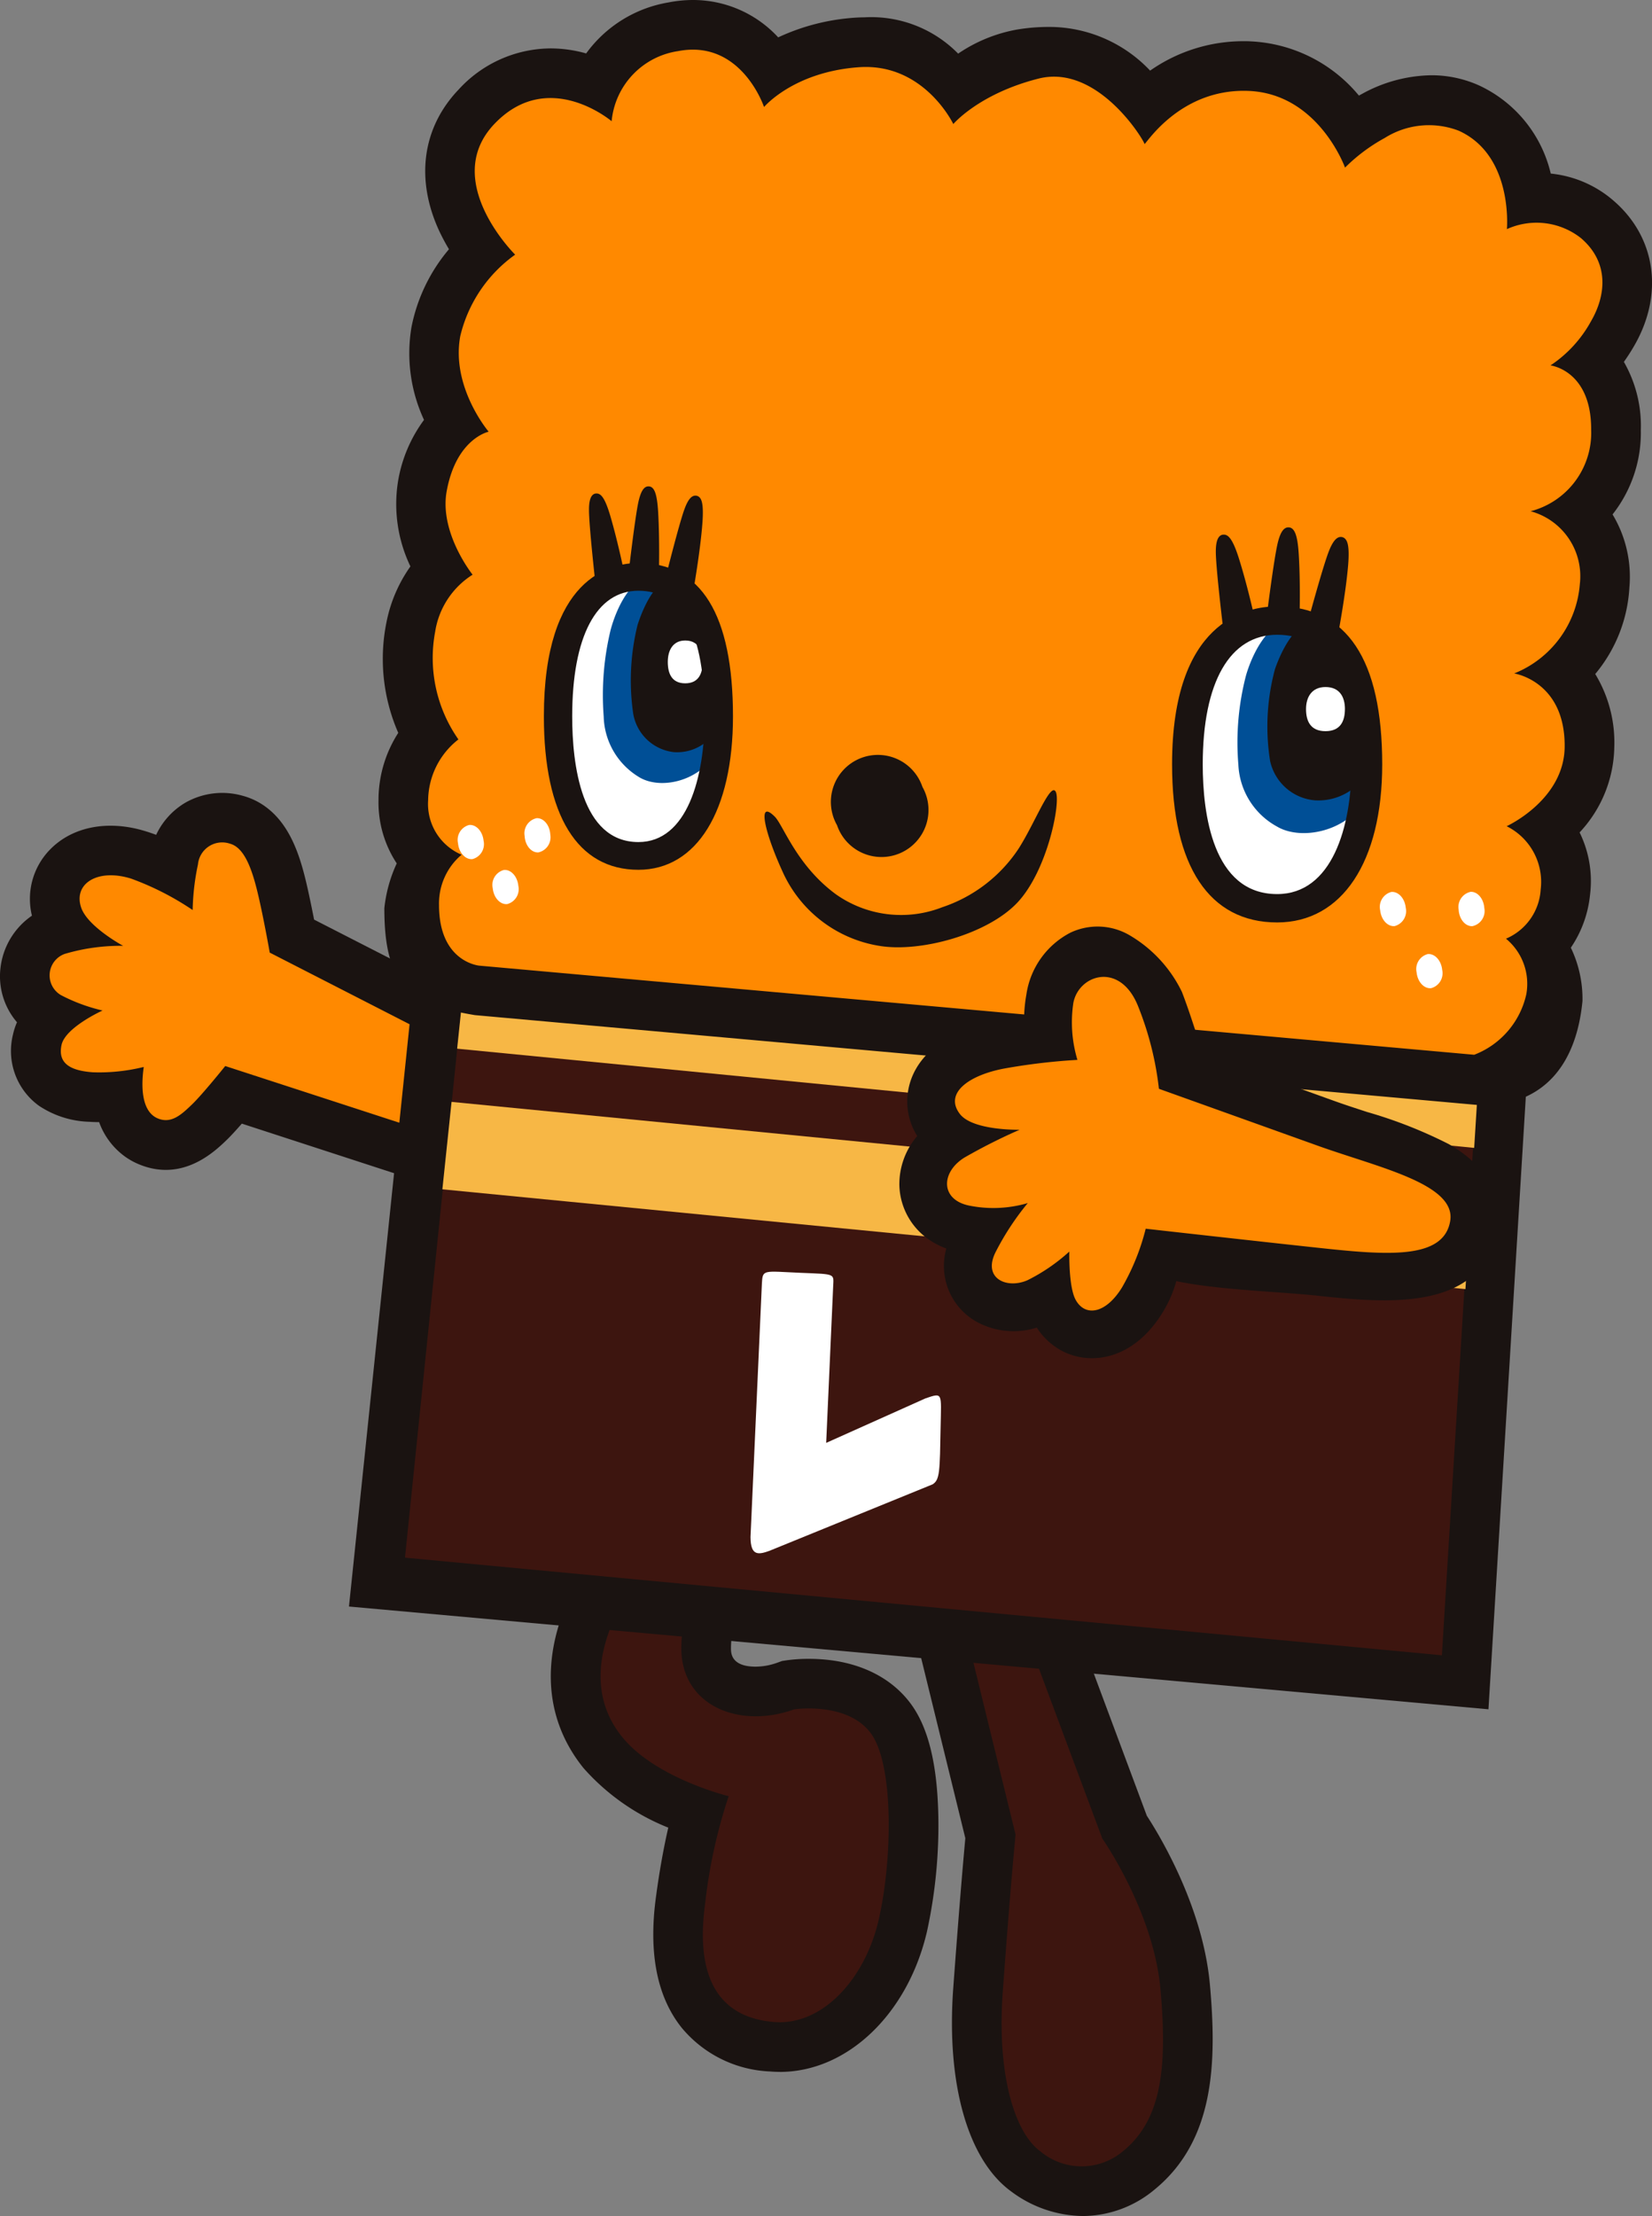
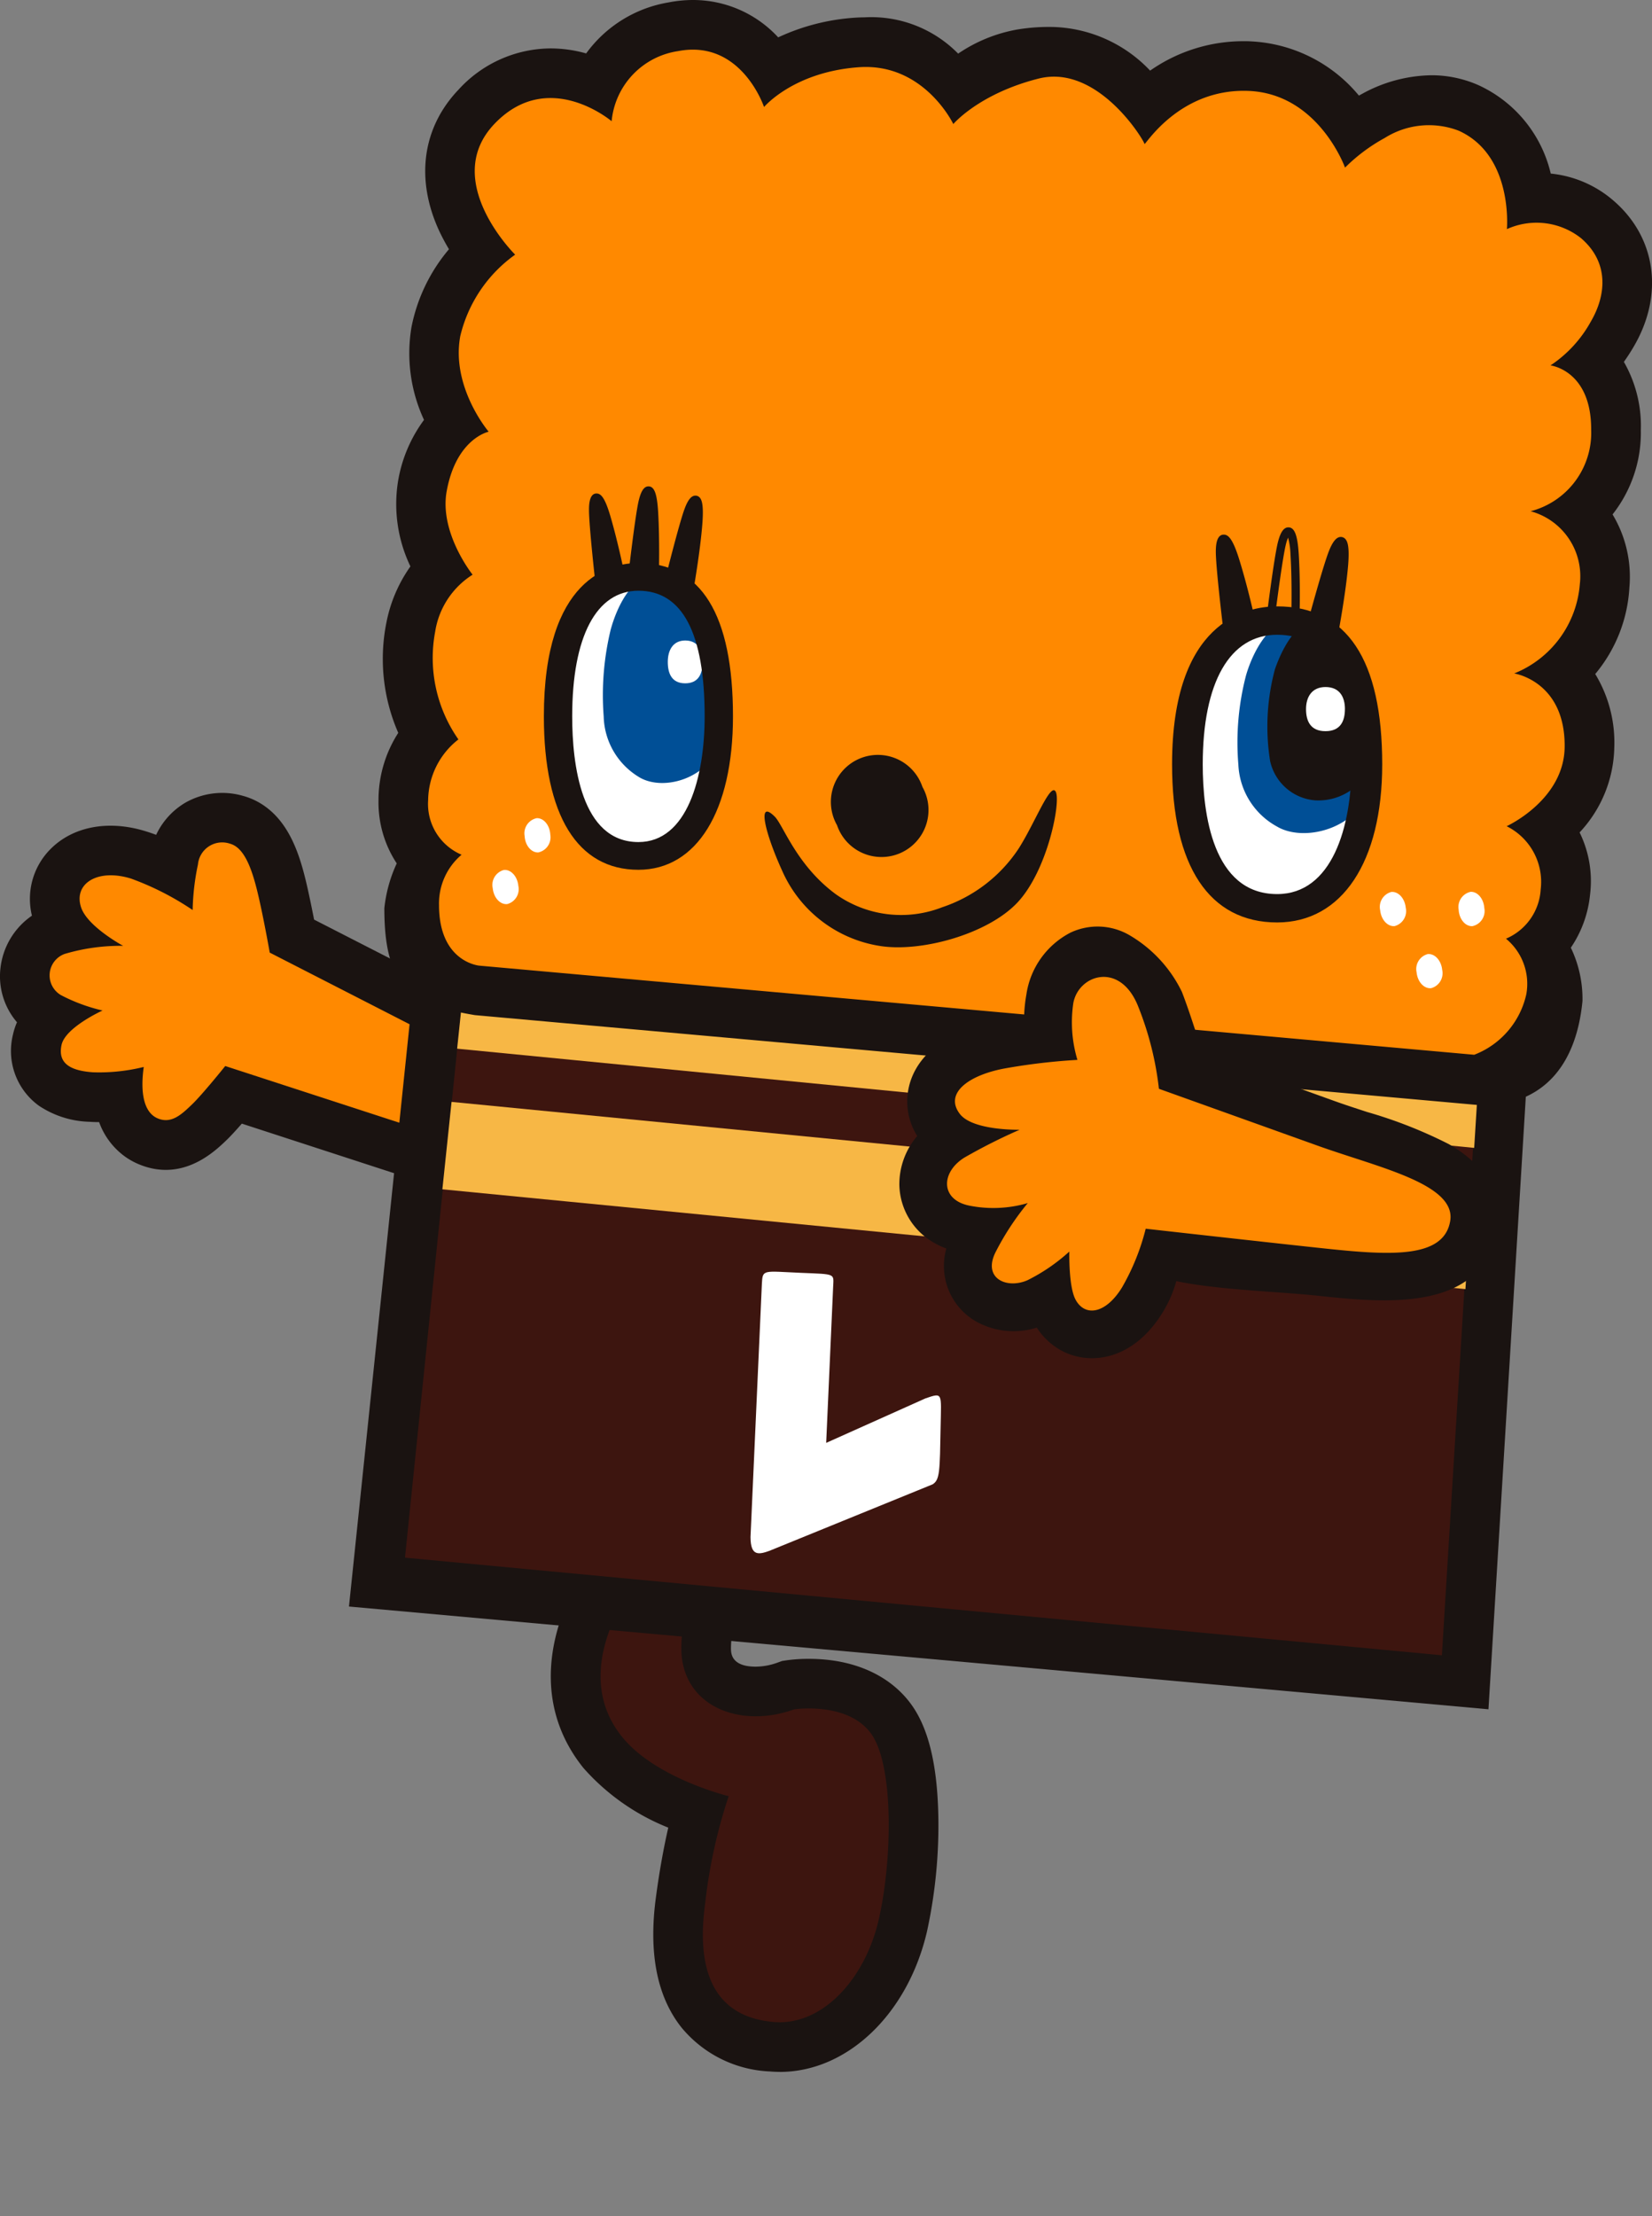
<svg xmlns="http://www.w3.org/2000/svg" width="140.213" height="187.999" viewBox="0 0 140.213 187.999">
  <rect x="0" y="0" width="140.213" height="187.999" fill="#808080" stroke="none" />
  <defs>
    <clipPath id="clip-path">
      <rect id="長方形_730" data-name="長方形 730" width="140.213" height="187.999" fill="none" />
    </clipPath>
    <clipPath id="clip-path-2">
      <path id="パス_4039" data-name="パス 4039" d="M22.82,104.06l88.149,9.137,3-48.393L27.778,56.844Z" transform="translate(-22.82 -56.844)" fill="none" />
    </clipPath>
  </defs>
  <g id="sabure03" transform="translate(0)">
    <g id="グループ_1123" data-name="グループ 1123" transform="translate(0 0)">
      <g id="グループ_1122" data-name="グループ 1122" clip-path="url(#clip-path)">
        <path id="パス_4031" data-name="パス 4031" d="M3.3,71.38a5.736,5.736,0,0,1-2.2-6.03A5.485,5.485,0,0,1,1.442,64.3a5.983,5.983,0,0,1-1.4-4.614,6.242,6.242,0,0,1,2.669-4.428,5.982,5.982,0,0,1,1.539-5.613C6.159,47.688,9.2,47.111,12.371,48.1c.3.09.59.192.882.3a6.245,6.245,0,0,1,2.474-2.726,6.333,6.333,0,0,1,4.872-.588,5.836,5.836,0,0,1,1.911.909c2.063,1.487,2.906,4.047,3.459,6.353.245,1.026.492,2.237.689,3.243L49.469,67.265,38.96,78.9l-18.434-6c-.459.525-.923,1.034-1.292,1.391-1.029.99-3.759,3.62-7.49,2.039a5.978,5.978,0,0,1-1.148-.645,6.183,6.183,0,0,1-2.183-2.913c-.272,0-.545-.01-.816-.028A8.119,8.119,0,0,1,3.3,71.38" transform="translate(0 22.425)" fill="#1a1311" />
        <path id="パス_4032" data-name="パス 4032" d="M41.259,67.111l-5,5.534L17.713,66.61s-1.907,2.378-2.805,3.243-1.766,1.686-2.924,1.2-1.5-2.114-1.188-4.364a15.784,15.784,0,0,1-4.314.452C4.452,67,3.5,66.313,3.819,64.822S7.3,61.9,7.3,61.9a14.839,14.839,0,0,1-3.53-1.305A1.937,1.937,0,0,1,4.083,57.1a16.641,16.641,0,0,1,4.965-.686s-3.023-1.626-3.567-3.257c-.672-2.013,1.389-3.332,4.238-2.448a23.968,23.968,0,0,1,5.229,2.667,20.367,20.367,0,0,1,.45-3.869,2.065,2.065,0,0,1,2.712-1.761c1.212.324,1.859,2.1,2.357,4.175s1.023,5.067,1.023,5.067Z" transform="translate(1.404 23.828)" fill="#ff8900" />
        <path id="パス_4033" data-name="パス 4033" d="M50.594,133.436c-.274,0-.551-.011-.828-.035a10.292,10.292,0,0,1-7.473-3.687c-2.094-2.6-2.84-6.3-2.214-11.022.32-2.424.7-4.415,1.058-5.976a18.957,18.957,0,0,1-7.187-5.045c-3.566-4.407-3.713-10.115-.409-16.074a18.4,18.4,0,0,1,4.649-5.925l1.365-1.005,13.562,1.787L48.14,92.342a8.945,8.945,0,0,0-1.683,5.217c.009.369.036,1.5,2.1,1.5a5.539,5.539,0,0,0,1.844-.34l.393-.142.413-.062a13.531,13.531,0,0,1,1.859-.12c3.737,0,6.8,1.338,8.621,3.768,1.5,2,2.277,5.114,2.369,9.51a42.27,42.27,0,0,1-.966,9.873c-1.635,7-6.77,11.894-12.489,11.894Z" transform="translate(15.583 42.335)" fill="#1a1311" />
        <path id="パス_4034" data-name="パス 4034" d="M43.515,88.158a13.01,13.01,0,0,0-2.678,8.034c.112,4.74,4.934,6.695,9.581,5.021,0,0,4.478-.671,6.486,2.008s1.841,10.878.669,15.9-4.8,8.954-8.87,8.619-6.782-2.982-5.858-9.959a44.27,44.27,0,0,1,2.009-9.2s-6.192-1.506-9.038-5.021-2.01-7.755,0-11.381A14.921,14.921,0,0,1,39.276,87.6Z" transform="translate(16.992 43.801)" fill="#3d150f" />
-         <path id="パス_4035" data-name="パス 4035" d="M66.788,144.975a10.335,10.335,0,0,1-6.1-2.1c-3.651-2.667-5.481-9.089-4.9-17.177.5-6.854.878-11.154,1.029-12.774l-6.593-26.88L63.35,87.238l8.871,23.78c1.133,1.739,4.775,7.779,5.358,14.364.581,6.551.411,13.188-4.718,17.363a9.558,9.558,0,0,1-6.074,2.231" transform="translate(25.115 43.024)" fill="#1a1311" />
-         <path id="パス_4036" data-name="パス 4036" d="M53.894,89.2l4.6.418,8.117,21.758s4.352,6.192,4.938,12.8.111,11.046-3.18,13.725a5.455,5.455,0,0,1-7.029,0c-2.177-1.592-3.683-6.528-3.18-13.475.633-8.763,1.088-13.388,1.088-13.388Z" transform="translate(26.947 44.6)" fill="#3d150f" />
        <path id="パス_4037" data-name="パス 4037" d="M19.746,109.4l5.792-55.622,94.3,8.975-3.378,55.365Z" transform="translate(9.873 26.892)" fill="#1a1311" />
        <path id="パス_4038" data-name="パス 4038" d="M27.73,56.844l86.078,8.193-2.886,46.97-88.007-8.283Z" transform="translate(11.458 28.422)" fill="#3d150f" />
      </g>
    </g>
    <g id="グループ_1125" data-name="グループ 1125" transform="translate(34.23 85.266)">
      <g id="グループ_1124" data-name="グループ 1124" clip-path="url(#clip-path-2)">
        <rect id="長方形_731" data-name="長方形 731" width="3.979" height="89.928" transform="matrix(0.097, -0.995, 0.995, 0.097, 3.279, 3.575)" fill="#f7b745" />
        <rect id="長方形_732" data-name="長方形 732" width="7.46" height="89.928" transform="matrix(0.097, -0.995, 0.995, 0.097, 0.765, 15.383)" fill="#f7b745" />
      </g>
    </g>
    <g id="グループ_1127" data-name="グループ 1127" transform="translate(0 0)">
      <g id="グループ_1126" data-name="グループ 1126" clip-path="url(#clip-path)">
        <path id="パス_4040" data-name="パス 4040" d="M44.16,95.569l13.752-5.6c.635-.384.617-1.107.689-4.917.054-2.858.2-2.885-1.283-2.381l-8.43,3.777.588-13.181c.047-1.208.294-1.119-2.7-1.244-3.246-.136-3.279-.326-3.345.915l-.966,21.5c.009,1.661.7,1.5,1.692,1.137" transform="translate(21.234 35.961)" fill="#fff" />
        <path id="パス_4041" data-name="パス 4041" d="M29.6,86.12c-5.688-.945-7.688-2.672-7.688-9.072a11.993,11.993,0,0,1,1.052-3.8,9.391,9.391,0,0,1-1.547-5.36,10.514,10.514,0,0,1,1.676-5.714,15.669,15.669,0,0,1-.99-9.435,12.276,12.276,0,0,1,2.022-4.686,12.225,12.225,0,0,1-1.065-7.131,12.072,12.072,0,0,1,2.219-5.3,13.4,13.4,0,0,1-1.062-7.878,14.563,14.563,0,0,1,3.18-6.6c-.278-.464-.548-.963-.8-1.491-2.063-4.41-1.479-8.8,1.6-12.035A10.652,10.652,0,0,1,36.02,4.107a11.148,11.148,0,0,1,3.021.426A10.843,10.843,0,0,1,46.031.206,10.757,10.757,0,0,1,48.1,0,9.824,9.824,0,0,1,55.34,3.17,18.25,18.25,0,0,1,61.868,1.5c.266-.018.528-.029.785-.029A10.334,10.334,0,0,1,70.614,4.55,12.912,12.912,0,0,1,75.656,2.5a16.384,16.384,0,0,1,3.092-.209,11.8,11.8,0,0,1,8.16,3.7,13.794,13.794,0,0,1,7.941-2.495c.194,0,.388,0,.587.013a12.681,12.681,0,0,1,9.192,4.6c.069-.036.136-.075.207-.111a12.524,12.524,0,0,1,5.93-1.613,9.827,9.827,0,0,1,4.056.861,11.018,11.018,0,0,1,6.09,7.481,9.569,9.569,0,0,1,5.33,2.3c3.6,3.1,4.286,7.94,1.746,12.321-.282.488-.575.939-.87,1.353a10.894,10.894,0,0,1,1.439,5.787,11.19,11.19,0,0,1-2.4,7.154,10.252,10.252,0,0,1,1.43,6.186,12.524,12.524,0,0,1-2.9,7.353,11.188,11.188,0,0,1,1.618,6.2,10.841,10.841,0,0,1-2.945,7.239,9.366,9.366,0,0,1,.885,5.3,9.7,9.7,0,0,1-1.629,4.479,10.009,10.009,0,0,1,.988,4.53c-.545,5.556-3.4,8.721-8.3,8.87l-.363-.035Z" transform="translate(10.709)" fill="#1a1311" />
        <path id="パス_4042" data-name="パス 4042" d="M122.937,25.827c1.211-2.09,1.606-4.9-.852-7.019a6.088,6.088,0,0,0-6.3-.773s.564-6.264-4.1-8.354a7.045,7.045,0,0,0-6.27.621,14.871,14.871,0,0,0-3.368,2.513S99.8,6.55,93.86,6.309s-8.835,4.739-8.835,4.5-3.944-6.827-9-5.543S68.8,9.12,68.8,9.12,66.311,3.9,60.77,4.3s-8.034,3.375-8.034,3.375-1.928-5.784-7.308-4.74A6.639,6.639,0,0,0,39.8,8.88s-5.381-4.58-9.959.24S31.612,20.2,31.612,20.2a11.844,11.844,0,0,0-4.658,6.909c-.8,4.337,2.409,8.111,2.409,8.111s-2.748.566-3.563,5.049c-.644,3.534,2.2,7.082,2.2,7.082a6.984,6.984,0,0,0-3.18,4.853,12.034,12.034,0,0,0,1.976,9.122,6.628,6.628,0,0,0-2.57,5.165,4.673,4.673,0,0,0,2.838,4.617,5.417,5.417,0,0,0-1.914,4.275c0,4.851,3.423,5.136,3.423,5.136l84.438,7.56a7.154,7.154,0,0,0,4.422-5.135,4.962,4.962,0,0,0-1.725-4.713,4.846,4.846,0,0,0,2.946-4.187,5.275,5.275,0,0,0-2.891-5.355s4.892-2.219,4.925-6.747c.043-5.568-4.283-6.212-4.283-6.212a8.911,8.911,0,0,0,5.57-7.577,5.712,5.712,0,0,0-4.178-6.185,6.872,6.872,0,0,0,5.141-6.908c.019-5.06-3.453-5.463-3.453-5.463a10.59,10.59,0,0,0,3.453-3.774" transform="translate(12.112 1.404)" fill="#ff8900" />
        <path id="パス_4043" data-name="パス 4043" d="M57.45,85.937a5.432,5.432,0,0,1-2.576-6.218,6.879,6.879,0,0,1-.987-.458h0a5.779,5.779,0,0,1-3-4.92,6.289,6.289,0,0,1,1.518-4.166,5.512,5.512,0,0,1-.49-4.887c.909-2.4,3.422-4.106,7.071-4.806.841-.162,1.692-.292,2.49-.4a12.368,12.368,0,0,1,.192-1.908,7.061,7.061,0,0,1,3.738-5.252,5.382,5.382,0,0,1,5,.206,11.257,11.257,0,0,1,4.464,4.821c.843,2.195,1.292,3.909,1.845,5.241,2.7.967,7.34,2.666,11.043,3.993.892.323,1.839.629,2.84.956a38.986,38.986,0,0,1,6.914,2.718c4.224,2.4,4.4,5.529,4.124,7.182-1.187,7.181-9.669,6.278-15.282,5.679-3.176-.337-8.544-.5-11.96-1.234a10.41,10.41,0,0,1-1.152,2.645c-2.538,4.146-6.291,4.56-8.7,3.191h0a5.789,5.789,0,0,1-1.989-1.893,6.544,6.544,0,0,1-5.094-.486Z" transform="translate(25.445 26.202)" fill="#1a1311" />
        <path id="パス_4044" data-name="パス 4044" d="M64.652,62.292a11.069,11.069,0,0,1-.348-4.82c.442-2.429,4.017-3.588,5.532.356a26.8,26.8,0,0,1,1.733,6.915L85.042,69.57c5.118,1.838,11.768,3.243,11.25,6.383-.538,3.249-5.2,2.921-10.863,2.316-4.947-.528-14.981-1.655-14.981-1.655a19.342,19.342,0,0,1-2.009,4.977c-1.37,2.237-3.132,2.532-3.942,1.046-.608-1.116-.531-4.086-.531-4.086a15.579,15.579,0,0,1-3.558,2.436c-1.734.753-3.78-.128-2.736-2.319a22.713,22.713,0,0,1,2.766-4.229,10.411,10.411,0,0,1-4.916.225c-2.505-.476-2.49-2.82-.465-4.083a47.935,47.935,0,0,1,4.689-2.363s-3.969.091-5.07-1.337c-1.331-1.731.683-3.264,3.726-3.849a51.63,51.63,0,0,1,6.249-.741" transform="translate(26.794 27.626)" fill="#ff8900" />
        <path id="パス_4045" data-name="パス 4045" d="M45.421,44.468c0,6.677-3.116,12.087-6.962,12.087S31.5,51.145,31.5,44.468s3.117-12.087,6.962-12.087,6.962,5.411,6.962,12.087" transform="translate(15.749 16.191)" fill="#fff" />
        <path id="パス_4046" data-name="パス 4046" d="M38.038,32.673c-1.529.128-2.73,2.453-3.264,4.424a23.608,23.608,0,0,0-.591,7.35,6.181,6.181,0,0,0,2.946,5.114c2.1,1.352,6.479.156,7.227-3.737,0,0-.59-8-1.607-9.87s-2.838-3.437-4.712-3.281" transform="translate(17.055 16.331)" fill="#004f96" />
-         <path id="パス_4047" data-name="パス 4047" d="M39.021,32.844c-.977-.066-2.051,1.59-2.748,3.731a19.6,19.6,0,0,0-.373,7.565,3.95,3.95,0,0,0,3.428,3.246c3.011.22,4.763-2.9,4.568-4.589s-1.8-9.744-4.874-9.953" transform="translate(17.846 16.421)" fill="#1a1311" />
        <path id="パス_4048" data-name="パス 4048" d="M40.743,38.042c0,1-.35,1.815-1.479,1.815s-1.479-.813-1.479-1.815.45-1.817,1.479-1.817c1.071,0,1.479.813,1.479,1.817" transform="translate(18.893 18.113)" fill="#fff" />
        <path id="パス_4049" data-name="パス 4049" d="M38.679,32.076C36.372,32.076,31,33.309,31,44.739,31,52.9,33.729,57.4,38.679,57.4c4.733,0,7.674-4.851,7.674-12.662,0-8.4-2.582-12.663-7.674-12.663m0,23.673c-5.2,0-5.972-6.9-5.972-11.01,0-7,2.177-11.012,5.972-11.012,3.962,0,5.972,3.7,5.972,11.012,0,5.322-1.569,11.01-5.972,11.01" transform="translate(15.503 16.038)" fill="#1a1311" />
        <path id="パス_4050" data-name="パス 4050" d="M38.8,57.868c-5.175,0-8.025-4.622-8.025-13.013,0-11.745,5.612-13.013,8.025-13.013,5.325,0,8.025,4.379,8.025,13.013,0,8.027-3.075,13.013-8.025,13.013m0-25.325c-2.2,0-7.323,1.2-7.323,12.312,0,7.938,2.6,12.311,7.323,12.311,4.518,0,7.323-4.716,7.323-12.311,0-8.169-2.463-12.312-7.323-12.312m0,23.673c-5.5,0-6.323-7.118-6.323-11.361,0-7.221,2.3-11.363,6.323-11.363,4.2,0,6.323,3.824,6.323,11.363,0,5.493-1.662,11.361-6.323,11.361m0-22.022c-3.572,0-5.621,3.887-5.621,10.661,0,3.981.731,10.661,5.621,10.661,4.145,0,5.621-5.507,5.621-10.661,0-7.074-1.892-10.661-5.621-10.661" transform="translate(15.386 15.922)" fill="#1a1311" />
        <path id="パス_4051" data-name="パス 4051" d="M34.131,35.63s-.573-5.088-.572-6.438.462-1.661,1.143.677,1.223,5.049,1.223,5.049Z" transform="translate(16.78 14.072)" fill="#1a1311" />
        <path id="パス_4052" data-name="パス 4052" d="M33.952,36.242l-.052-.456c-.022-.208-.575-5.123-.573-6.477,0-.345,0-1.4.638-1.4.371,0,.716.336,1.193,1.977.678,2.324,1.224,5.051,1.23,5.079l.057.286Zm.1-7.364a4.033,4.033,0,0,0-.021.432c0,1.079.38,4.664.518,5.942l1.094-.433c-.158-.758-.615-2.879-1.157-4.736a7.919,7.919,0,0,0-.434-1.2" transform="translate(16.663 13.956)" fill="#1a1311" />
        <path id="パス_4053" data-name="パス 4053" d="M35.773,35.112s.581-5.088.885-6.405.822-1.524.966.9.06,5.189.06,5.189Z" transform="translate(17.887 13.871)" fill="#1a1311" />
        <path id="パス_4054" data-name="パス 4054" d="M35.506,35.652l.053-.462c.024-.208.586-5.123.891-6.444.2-.845.459-1.238.833-1.238.5,0,.732.615.825,2.195.138,2.412.063,5.192.062,5.219l-.007.289Zm1.748-7.172a3.661,3.661,0,0,0-.12.423c-.243,1.052-.674,4.623-.825,5.9l1.166-.195c.015-.768.044-2.94-.068-4.869a7.768,7.768,0,0,0-.153-1.263" transform="translate(17.753 13.754)" fill="#1a1311" />
        <path id="パス_4055" data-name="パス 4055" d="M37.813,35.412s1.236-4.976,1.71-6.246,1.016-1.412.839,1.01-.8,5.952-.8,5.952Z" transform="translate(18.907 14.134)" fill="#1a1311" />
        <path id="パス_4056" data-name="パス 4056" d="M39.967,36.734l-2.43-1,.073-.292c.051-.206,1.247-5.01,1.722-6.285.289-.779.576-1.127.926-1.127a.483.483,0,0,1,.357.16c.168.18.347.585.236,2.124-.174,2.412-.8,5.952-.809,5.988Zm-1.6-1.415,1.061.435c.171-1.013.59-3.6.724-5.487A7.644,7.644,0,0,0,40.164,29a4.365,4.365,0,0,0-.174.407c-.4,1.061-1.352,4.829-1.625,5.913" transform="translate(18.769 14.017)" fill="#1a1311" />
        <path id="パス_4057" data-name="パス 4057" d="M82.646,47.308c0,6.882-3.48,12.464-7.773,12.464S67.1,54.19,67.1,47.308s3.479-12.464,7.77-12.464,7.773,5.582,7.773,12.464" transform="translate(33.552 17.422)" fill="#fff" />
        <path id="パス_4058" data-name="パス 4058" d="M74.4,35.144c-1.707.132-3.05,2.528-3.647,4.563a22.583,22.583,0,0,0-.657,7.577,6.3,6.3,0,0,0,3.287,5.274c2.351,1.394,7.232.162,8.069-3.854,0,0-.657-8.247-1.793-10.175S76.5,34.983,74.4,35.144" transform="translate(35.009 17.567)" fill="#004f96" />
        <path id="パス_4059" data-name="パス 4059" d="M75.429,35.272c-1.092-.069-2.291,1.641-3.068,3.846a18.681,18.681,0,0,0-.419,7.8,4.267,4.267,0,0,0,3.827,3.347,4.83,4.83,0,0,0,5.1-4.731c-.218-1.739-2.016-10.047-5.439-10.262" transform="translate(35.856 17.635)" fill="#1a1311" />
        <path id="パス_4060" data-name="パス 4060" d="M77.2,40.729c0,1.035-.392,1.872-1.65,1.872S73.9,41.764,73.9,40.729s.5-1.872,1.652-1.872c1.193,0,1.65.837,1.65,1.872" transform="translate(36.949 19.429)" fill="#fff" />
        <path id="パス_4061" data-name="パス 4061" d="M75.12,34.529c-2.576,0-8.567,1.272-8.567,13.056,0,8.42,3.044,13.056,8.567,13.056,5.285,0,8.567-5,8.567-13.056,0-8.663-2.883-13.056-8.567-13.056m0,24.41c-5.8,0-6.666-7.115-6.666-11.354,0-7.217,2.43-11.354,6.666-11.354,4.424,0,6.666,3.819,6.666,11.354,0,5.489-1.751,11.354-6.666,11.354" transform="translate(33.277 17.265)" fill="#1a1311" />
        <path id="パス_4062" data-name="パス 4062" d="M75.237,61.109c-5.751,0-8.918-4.763-8.918-13.407,0-12.1,6.237-13.407,8.918-13.407,5.918,0,8.918,4.511,8.918,13.407,0,8.27-3.417,13.407-8.918,13.407m0-26.112c-2.471,0-8.216,1.238-8.216,12.705,0,8.193,2.918,12.707,8.216,12.707,5.067,0,8.216-4.869,8.216-12.707C83.452,39.271,80.688,35,75.237,35m0,24.41c-6.105,0-7.016-7.334-7.016-11.7,0-7.439,2.556-11.7,7.016-11.7,4.656,0,7.017,3.939,7.017,11.7,0,5.658-1.844,11.7-7.017,11.7m0-22.707c-4.014,0-6.315,4.01-6.315,11,0,4.109.821,11,6.315,11,4.656,0,6.315-5.684,6.315-11,0-7.3-2.124-11-6.315-11" transform="translate(33.16 17.148)" fill="#1a1311" />
        <path id="パス_4063" data-name="パス 4063" d="M69.666,38.19s-.639-5.247-.638-6.639.518-1.713,1.277.7,1.365,5.208,1.365,5.208Z" transform="translate(34.515 15.235)" fill="#1a1311" />
        <path id="パス_4064" data-name="パス 4064" d="M69.488,38.79l-.053-.439c-.027-.216-.642-5.285-.641-6.683,0-.95.228-1.431.672-1.431.339,0,.729.244,1.289,2.022.756,2.4,1.368,5.213,1.374,5.241l.065.3Zm.049-7.679a3.235,3.235,0,0,0-.04.558c0,1.12.429,4.868.582,6.158l1.3-.477c-.177-.783-.689-2.969-1.292-4.88a6.52,6.52,0,0,0-.549-1.359" transform="translate(34.398 15.119)" fill="#1a1311" />
-         <path id="パス_4065" data-name="パス 4065" d="M71.876,37.659s.648-5.244.987-6.6.92-1.572,1.077.927.069,5.351.069,5.351Z" transform="translate(35.939 15.03)" fill="#1a1311" />
+         <path id="パス_4065" data-name="パス 4065" d="M71.876,37.659Z" transform="translate(35.939 15.03)" fill="#1a1311" />
        <path id="パス_4066" data-name="パス 4066" d="M71.606,38.192l.057-.459c.026-.216.654-5.282.995-6.645.216-.861.5-1.262.888-1.262.523,0,.779.653.879,2.252.156,2.487.071,5.354.069,5.382l-.009.292Zm1.916-7.49a3.378,3.378,0,0,0-.183.555c-.273,1.089-.756,4.8-.923,6.1l1.384-.21c.017-.789.049-3.033-.075-5.027a6.409,6.409,0,0,0-.2-1.419" transform="translate(35.804 14.913)" fill="#1a1311" />
        <path id="パス_4067" data-name="パス 4067" d="M74.153,37.968s1.38-5.129,1.908-6.438,1.133-1.455.938,1.041-.9,6.134-.9,6.134Z" transform="translate(37.077 15.302)" fill="#1a1311" />
        <path id="パス_4068" data-name="パス 4068" d="M76.507,39.3l-2.636-1,.083-.307c.057-.21,1.39-5.165,1.922-6.479.414-1.028.765-1.146.992-1.146a.512.512,0,0,1,.377.17c.178.192.366.614.244,2.177-.2,2.49-.9,6.137-.9,6.174Zm-1.792-1.428,1.259.477c.187-1.02.661-3.725.816-5.687a6.511,6.511,0,0,0,0-1.418,3.455,3.455,0,0,0-.264.536c-.439,1.092-1.5,4.97-1.811,6.092" transform="translate(36.937 15.185)" fill="#1a1311" />
        <path id="パス_4069" data-name="パス 4069" d="M31.864,47.67a1.312,1.312,0,0,1-1.014,1.509c-.6.032-1.122-.594-1.164-1.394A1.314,1.314,0,0,1,30.7,46.275c.6-.032,1.124.594,1.164,1.4" transform="translate(14.842 23.137)" fill="#fff" />
-         <path id="パス_4070" data-name="パス 4070" d="M28.089,48a1.314,1.314,0,0,1-.941,1.556c-.6.06-1.149-.538-1.229-1.341a1.309,1.309,0,0,1,.941-1.553c.6-.06,1.149.54,1.229,1.338" transform="translate(12.955 23.327)" fill="#fff" />
        <path id="パス_4071" data-name="パス 4071" d="M30.055,50.544a1.311,1.311,0,0,1-.941,1.554c-.6.06-1.149-.539-1.23-1.339a1.309,1.309,0,0,1,.942-1.553c.6-.062,1.149.54,1.229,1.338" transform="translate(13.938 24.601)" fill="#fff" />
        <path id="パス_4072" data-name="パス 4072" d="M84.717,51.841A1.312,1.312,0,0,1,83.7,53.35c-.6.031-1.123-.594-1.166-1.4a1.314,1.314,0,0,1,1.014-1.511c.6-.03,1.122.6,1.164,1.4" transform="translate(41.269 25.222)" fill="#fff" />
        <path id="パス_4073" data-name="パス 4073" d="M80.268,51.787a1.314,1.314,0,0,1-.94,1.556c-.6.06-1.149-.54-1.23-1.34a1.312,1.312,0,0,1,.94-1.554c.6-.06,1.151.54,1.23,1.338" transform="translate(39.044 25.223)" fill="#fff" />
        <path id="パス_4074" data-name="パス 4074" d="M82.33,55.3a1.311,1.311,0,0,1-.94,1.554c-.6.062-1.151-.539-1.23-1.338a1.311,1.311,0,0,1,.94-1.554c.6-.06,1.151.538,1.23,1.338" transform="translate(40.075 26.98)" fill="#fff" />
        <path id="パス_4075" data-name="パス 4075" d="M54.747,45.392A3.989,3.989,0,1,1,47.5,48.644a3.99,3.99,0,1,1,7.248-3.252" transform="translate(23.541 21.36)" fill="#1a1311" />
        <path id="パス_4076" data-name="パス 4076" d="M44.129,46.935c.726.726,1.841,4.121,5.174,6.576a9.587,9.587,0,0,0,9.03,1.112,12.515,12.515,0,0,0,6.488-4.97c1.4-2.192,2.718-5.7,3.158-4.823s-.7,6.663-3.245,9.381-8.289,4.272-11.748,3.683a10.9,10.9,0,0,1-8.243-6.4c-1.4-3.068-2.192-6.137-.614-4.559" transform="translate(21.63 22.347)" fill="#1a1311" />
      </g>
    </g>
  </g>
</svg>